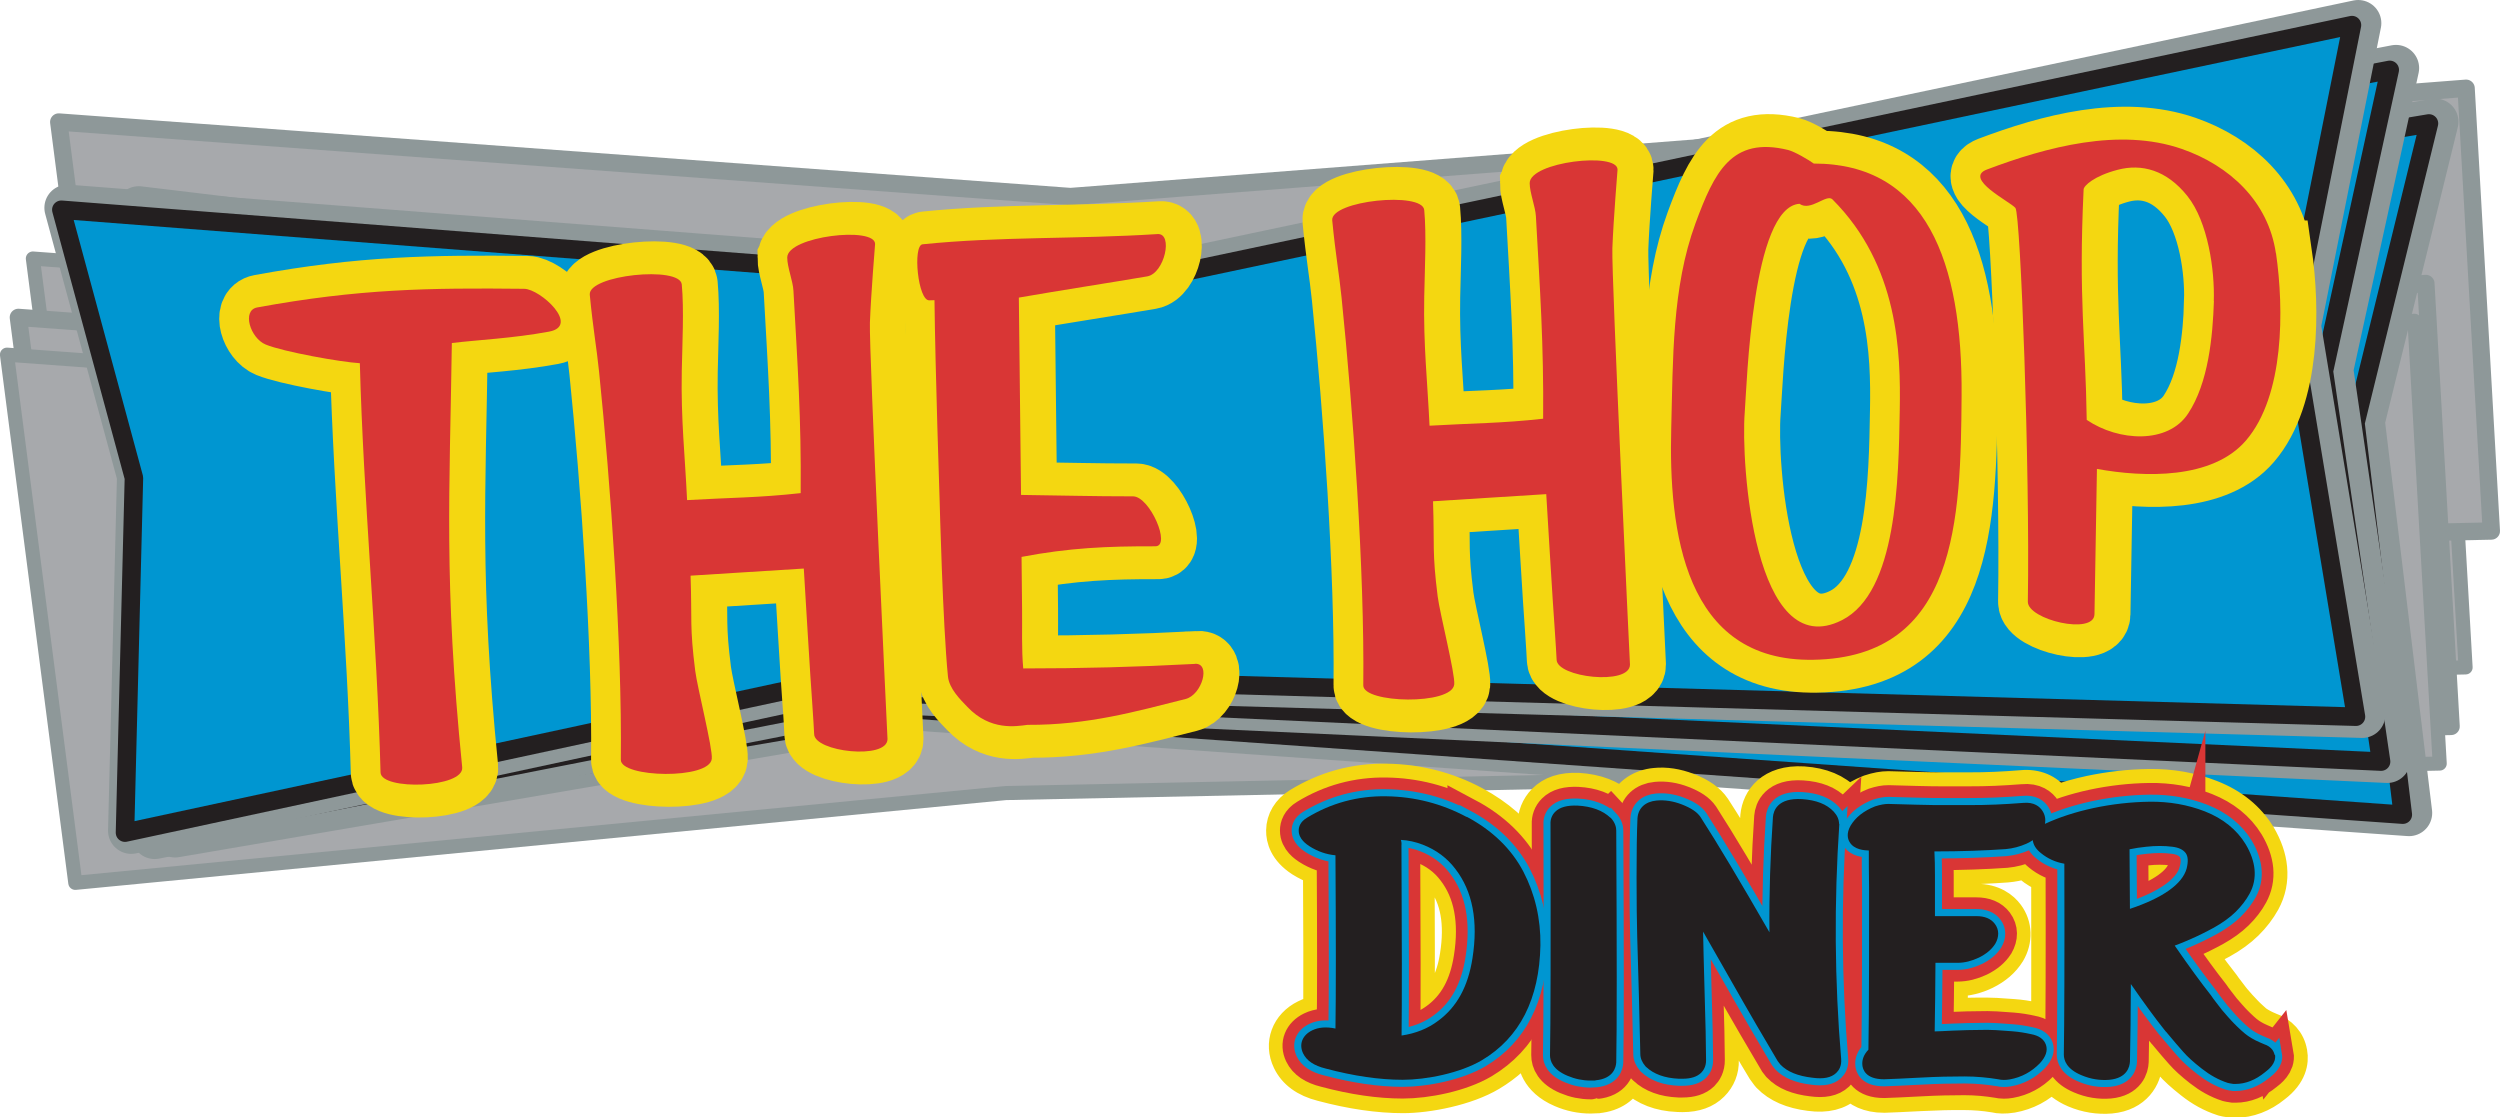
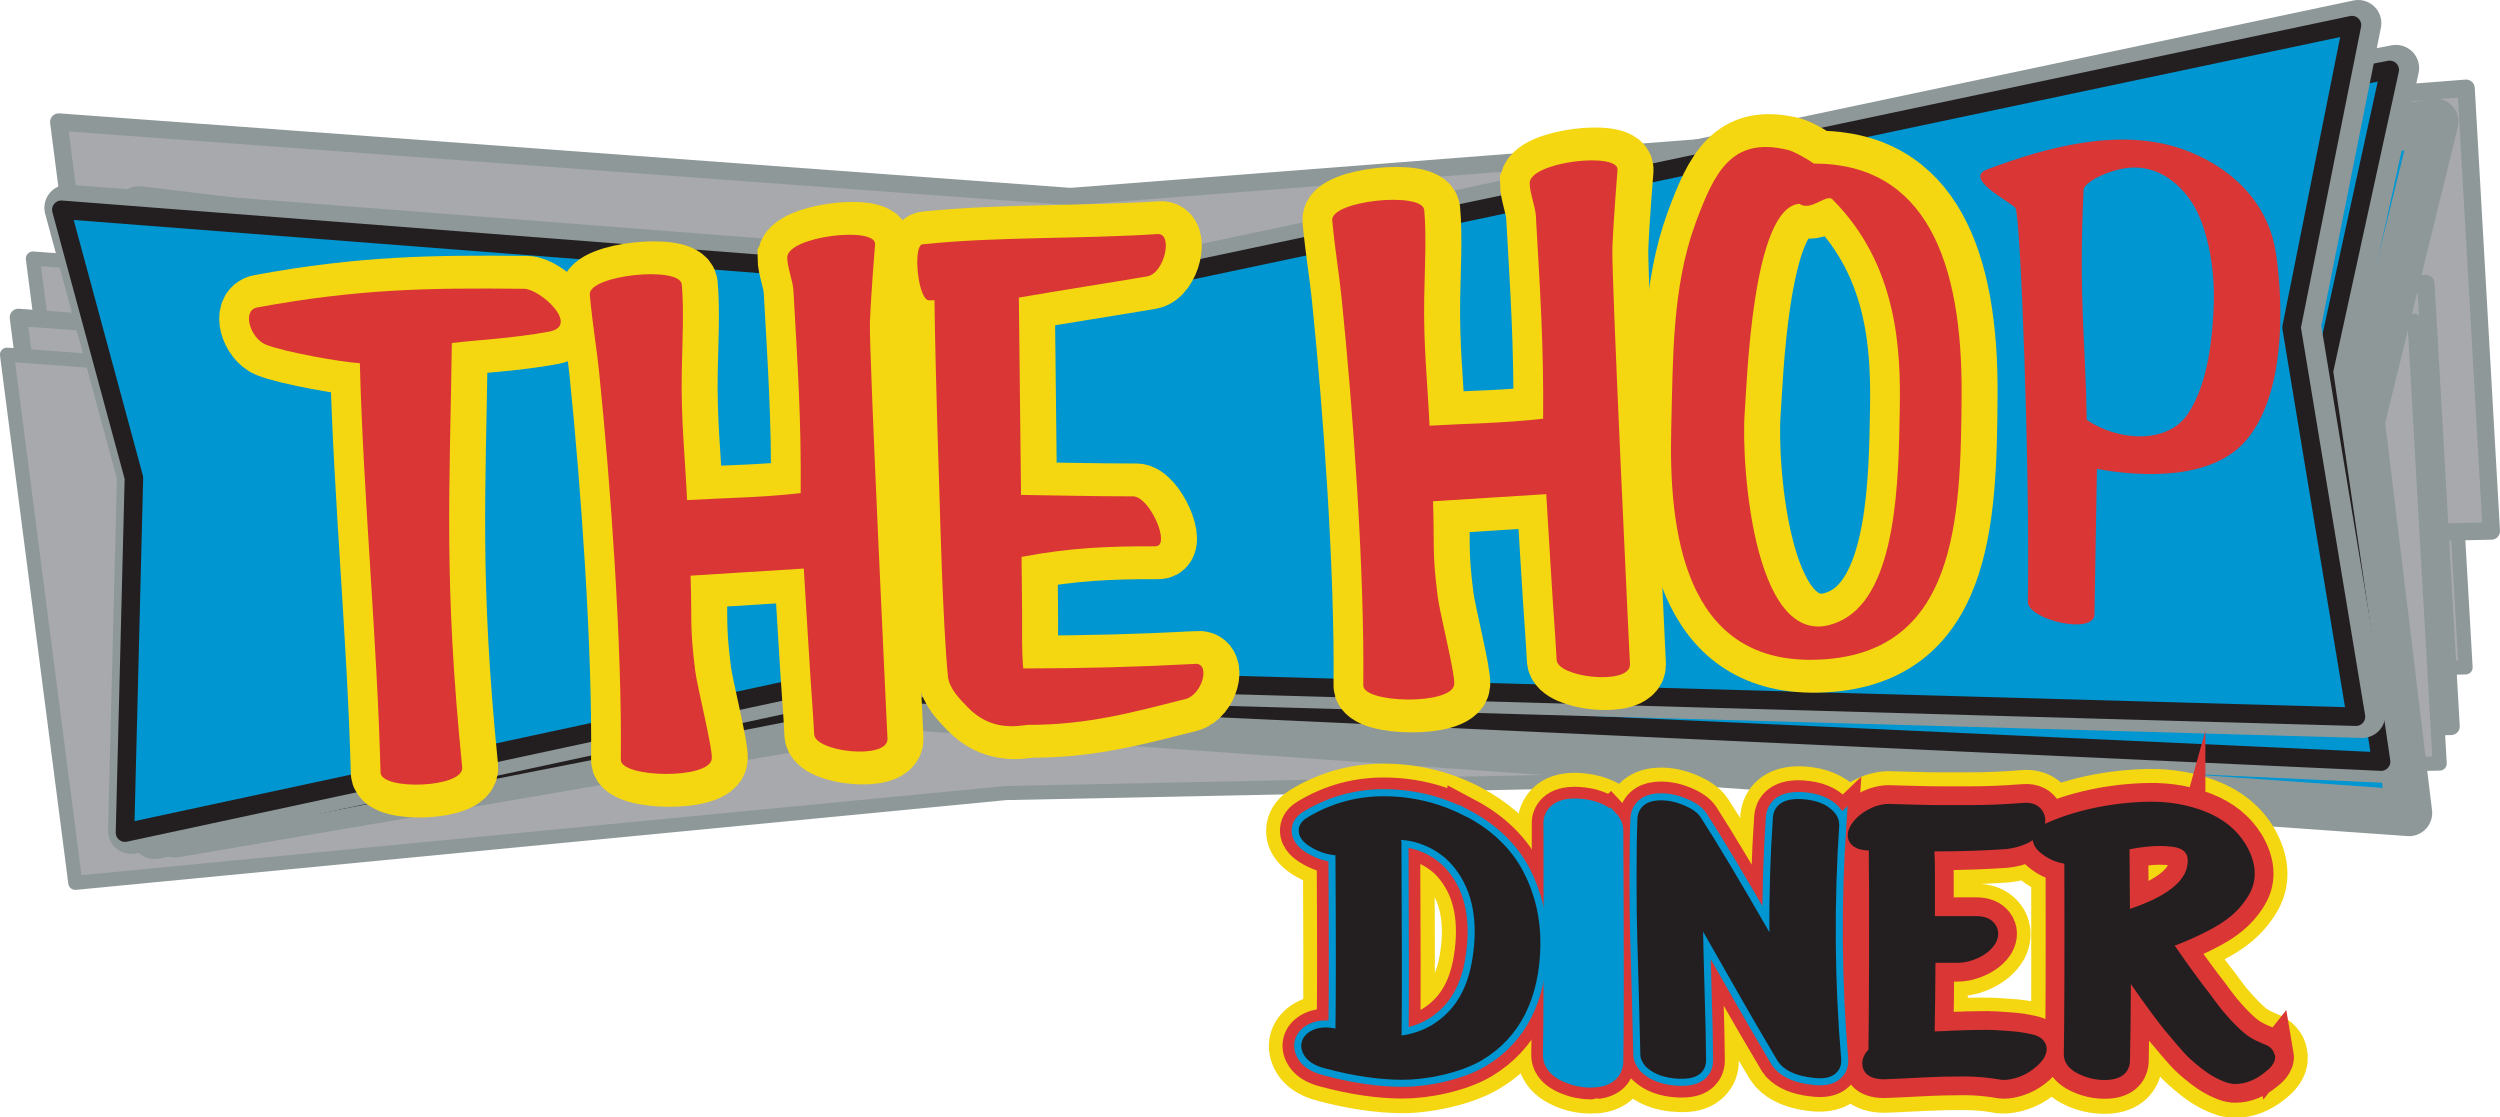
<svg xmlns="http://www.w3.org/2000/svg" id="Layer_2" data-name="Layer 2" version="1.1" viewBox="0 0 1932.1 863.5">
  <defs>
    <style>
      .cls-1 {
        stroke-width: 13.4px;
      }

      .cls-1, .cls-2, .cls-3, .cls-4 {
        stroke-linecap: round;
        stroke-linejoin: round;
      }

      .cls-1, .cls-2, .cls-4 {
        stroke: #8e9899;
      }

      .cls-1, .cls-4 {
        fill: #a7a9ac;
      }

      .cls-5 {
        stroke-width: 50.8px;
      }

      .cls-5, .cls-6, .cls-7, .cls-8 {
        stroke-miterlimit: 10;
      }

      .cls-5, .cls-8 {
        fill: #f4d711;
        stroke: #f4d711;
      }

      .cls-2 {
        stroke-width: 35.8px;
      }

      .cls-2, .cls-6, .cls-3 {
        fill: #0096d1;
      }

      .cls-6 {
        stroke: #0096d1;
      }

      .cls-6, .cls-4 {
        stroke-width: 10.9px;
      }

      .cls-7 {
        stroke: #d93635;
        stroke-width: 29px;
      }

      .cls-7, .cls-9 {
        fill: #d93635;
      }

      .cls-9, .cls-10 {
        stroke-width: 0px;
      }

      .cls-10 {
        fill: #231f20;
      }

      .cls-3 {
        stroke: #231f20;
        stroke-width: 14.3px;
      }

      .cls-8 {
        stroke-width: 21.8px;
      }
    </style>
  </defs>
  <polygon class="cls-4" points="1885.9 173.6 1905.5 515.8 797.3 538.7 78.2 608 25.4 199.8 807.3 257.4 1885.9 173.6" />
  <polygon class="cls-1" points="1905.9 68.2 1925.4 410.4 817.2 433.2 98.1 502.6 45.4 94.3 827.3 151.9 1905.9 68.2" />
  <polygon class="cls-1" points="1874.8 219.1 1894.3 561.4 786.1 584.2 67 653.5 14.2 245.3 796.1 302.9 1874.8 219.1" />
  <polygon class="cls-4" points="1866 247.9 1885.5 590.1 777.3 612.9 58.2 682.3 5.4 274.1 787.3 331.6 1866 247.9" />
  <g>
    <polygon class="cls-2" points="107.2 161.8 154.2 371.2 135.3 644.8 708.5 546.8 1861.8 628.3 1825.2 325.6 1882.1 94.1 904.6 257.7 107.2 161.8" />
-     <polygon class="cls-3" points="102.4 163.1 149.4 372.5 130.5 646.1 703.6 548.1 1857 629.6 1820.4 326.9 1877.2 95.4 899.8 259 102.4 163.1" />
  </g>
  <g>
    <polygon class="cls-2" points="79.1 163.8 131.4 372 119.5 646 689.9 534 1845 587.2 1800.8 285.5 1851.7 52.6 878.7 240.1 79.1 163.8" />
    <polygon class="cls-3" points="74.3 165.2 126.6 373.4 114.6 647.4 685.1 535.4 1840.2 588.6 1796 286.9 1846.9 54 873.9 241.5 74.3 165.2" />
  </g>
  <g>
    <polygon class="cls-2" points="52.2 160.6 108.3 367.8 101.4 642 669.7 519.8 1825.6 552.4 1775.8 251.6 1822.5 17.9 853.1 222.7 52.2 160.6" />
    <polygon class="cls-3" points="47.4 162.1 103.5 369.3 96.6 643.5 664.9 521.3 1820.8 553.9 1771 253.1 1817.7 19.4 848.3 224.2 47.4 162.1" />
  </g>
  <g>
    <g>
      <path class="cls-5" d="M407.4,223.2c-73.5-.8-127.8,0-206.2,14.4-12.1,2.2-5.4,23.8,6.6,28.7,13.6,5.6,58.3,13.6,72.7,14.4,2.7,103.5,13.3,212.8,16,316.3.4,14.1,64.7,12,63.1-4-14.4-143.8-9.6-212.9-8-327.9,19.6-2.4,47.1-3.6,75.1-8.8,24.4-4.5-6.8-33-19.2-33.1Z" />
      <path class="cls-5" d="M925.8,513.1c-44.7,2.4-87.8,3.5-132.6,3.5-1.4-15.3-.7-31-.9-46.2-.1-12.6-.3-27.4-.4-40,36.6-7,66-8.3,103.4-8.2,12.5,0-4.3-38.5-17.2-38.6-31.7,0-54.6-.7-86.6-1.1-.6-53.7-1.1-98.8-1.7-152.5,28.4-5,74.8-12.2,99.2-16.4,13.4-2.3,20.3-33.5,8-32.7-62.3,4-122.2,1.8-181.6,7.9-7.8.8-3.6,44.1,5.3,43.3,1.3-.1,2.6-.1,3.9-.1.6,53.8,4,155.7,4,155.7,0,0,2.4,95,6.4,135,.9,9.5,9.6,18,15.1,23.7,17.7,18.6,37.6,14.9,46.4,13.8,47.1.2,83.9-10.4,122.2-20,12.6-3.2,19.8-27.8,7.2-27.2Z" />
      <path class="cls-5" d="M1184.6,141.5c0,7.5,4.4,18.1,4.8,25.6,3.2,57.4,6.1,98.9,5.6,156.5-32.3,3.6-55.3,3.5-87.8,5.4-1.6-34.4-4.8-61.7-4.1-99.6.4-21.1,1.8-48,0-67.1-1.4-14.5-72.5-7.3-71.1,8,2.6,26.9,5.2,40,7.2,59.6,8.9,86.9,17.8,210.8,16.8,299.8-.2,13.9,68.7,15.5,70.3-.8.8-8-11.2-55.1-12.8-67.9-4.4-34.9-2.4-38.4-3.6-73.6,31.8-1.9,55.7-3.6,87.5-5.5,0,0,5.5,92,6.4,102.2.8,10.3,1.6,25.6,1.6,25.6-.1,13.9,56.6,20.3,56.7,4,0,0-14.4-300.3-13.6-321.9.8-21.6,4-60.7,4-60.7.1-13.9-67.8-6-67.9,10.4Z" />
      <path class="cls-5" d="M610.8,199c0,7.5,4.4,18.1,4.8,25.6,3.2,57.4,6.1,98.9,5.6,156.5-32.3,3.6-55.3,3.5-87.8,5.4-1.6-34.4-4.8-61.7-4.1-99.6.4-21.1,1.8-48,0-67.1-1.4-14.5-72.5-7.3-71.1,8,2.6,26.9,5.2,40,7.2,59.6,8.9,86.9,17.8,210.8,16.8,299.8-.2,13.9,68.7,15.5,70.3-.8.8-8-11.2-55.1-12.8-67.9-4.4-34.9-2.4-38.4-3.6-73.6,31.8-1.9,55.7-3.6,87.5-5.5,0,0,5.5,92,6.4,102.2s1.6,25.6,1.6,25.6c-.1,13.9,56.6,20.3,56.7,4,0,0-14.4-300.3-13.6-321.9.8-21.6,4-60.7,4-60.7.1-13.9-67.8-6-67.9,10.4Z" />
      <path class="cls-5" d="M1404.3,126.5c-4-2.9-14.8-9.3-20-10.6-43.7-10.7-57,17.2-71.6,56.8-18.2,49.6-17.3,105.3-18.7,158-2.1,79.5,10,181,109.9,179.2,111.3-1.9,113.8-108.5,114.5-204,.8-103.8-27.5-179.5-114.2-179.5ZM1470.6,317.2c-.9,53.2-2,140.5-44.7,162.1-67.9,34.3-78.2-121.5-75.1-160.5,1.7-21.9,5.6-158.7,42.3-161.3,8.6,6.2,20.9-8,25.5-3.4,51.2,51.3,52.8,118.4,52,163.1Z" />
-       <path class="cls-5" d="M1761.3,195.8c-5.8-40.2-35.9-67.9-72.7-80.7-48.2-16.7-104.5-1.5-150.6,15.9-18.4,7,18,24.9,22,29.7,4,4.8,11.3,202.3,9.6,304.3-.2,13.9,51.2,26.1,51.5,9.7.6-37.4,1.2-74.9,1.9-112.3,36.4,6.6,89.2,8.3,115.2-22,29.8-34.7,29.4-101.7,23.2-144.6ZM1713.4,232.6c-.9,27.3-4.2,63.3-20,87.1-15.5,23.5-53.5,21.6-78.3,4.8-.9-62.6-6.4-93.4-2.4-178.1.1-2.8,8-10.4,26.4-15.2,18.4-4.8,37.6,0,53.8,20.3,16,20,21.2,57.6,20.4,81.2Z" />
    </g>
    <g>
      <path class="cls-9" d="M405,223.2c-73.5-.8-127.8,0-206.2,14.4-12.1,2.2-5.4,23.8,6.6,28.7,13.6,5.6,58.3,13.6,72.7,14.4,2.7,103.5,13.3,212.8,16,316.3.4,14.1,64.7,12,63.1-4-14.4-143.8-9.6-212.9-8-327.9,19.6-2.4,47.1-3.6,75.1-8.8,24.4-4.5-6.8-33-19.2-33.1Z" />
      <path class="cls-9" d="M923.4,513.1c-44.7,2.4-87.8,3.5-132.6,3.5-1.4-15.3-.7-31-.9-46.2-.1-12.6-.3-27.4-.4-40,36.6-7,66-8.3,103.4-8.2,12.5,0-4.3-38.5-17.2-38.6-31.7,0-54.6-.7-86.6-1.1-.6-53.7-1.1-98.8-1.7-152.5,28.4-5,74.8-12.2,99.2-16.4,13.4-2.3,20.3-33.5,8-32.7-62.3,4-122.2,1.8-181.6,7.9-7.8.8-3.6,44.1,5.3,43.3,1.3-.1,2.6-.1,3.9-.1.6,53.8,4,155.7,4,155.7,0,0,2.4,95,6.4,135,.9,9.5,9.6,18,15.1,23.7,17.7,18.6,37.6,14.9,46.4,13.8,47.1.2,83.9-10.4,122.2-20,12.6-3.2,19.8-27.8,7.2-27.2Z" />
      <path class="cls-9" d="M1182.2,141.5c0,7.5,4.4,18.1,4.8,25.6,3.2,57.4,6.1,98.9,5.6,156.5-32.3,3.6-55.3,3.5-87.8,5.4-1.6-34.4-4.8-61.7-4.1-99.6.4-21.1,1.8-48,0-67.1-1.4-14.5-72.5-7.3-71.1,8,2.6,26.9,5.2,40,7.2,59.6,8.9,86.9,17.8,210.8,16.8,299.8-.2,13.9,68.7,15.5,70.3-.8.8-8-11.2-55.1-12.8-67.9-4.4-34.9-2.4-38.4-3.6-73.6,31.8-1.9,55.7-3.6,87.5-5.5,0,0,5.5,92,6.4,102.2.8,10.3,1.6,25.6,1.6,25.6-.1,13.9,56.6,20.3,56.7,4,0,0-14.4-300.3-13.6-321.9.8-21.6,4-60.7,4-60.7.1-13.9-67.8-6-67.9,10.4Z" />
      <path class="cls-9" d="M608.4,199c0,7.5,4.4,18.1,4.8,25.6,3.2,57.4,6.1,98.9,5.6,156.5-32.3,3.6-55.3,3.5-87.8,5.4-1.6-34.4-4.8-61.7-4.1-99.6.4-21.1,1.8-48,0-67.1-1.4-14.5-72.5-7.3-71.1,8,2.6,26.9,5.2,40,7.2,59.6,8.9,86.9,17.8,210.8,16.8,299.8-.2,13.9,68.7,15.5,70.3-.8.8-8-11.2-55.1-12.8-67.9-4.4-34.9-2.4-38.4-3.6-73.6,31.8-1.9,55.7-3.6,87.5-5.5,0,0,5.5,92,6.4,102.2.8,10.3,1.6,25.6,1.6,25.6-.1,13.9,56.6,20.3,56.7,4,0,0-14.4-300.3-13.6-321.9.8-21.6,4-60.7,4-60.7.1-13.9-67.8-6-67.9,10.4Z" />
      <path class="cls-9" d="M1401.9,126.5c-4-2.9-14.8-9.3-20-10.6-43.7-10.7-57,17.2-71.6,56.8-18.2,49.6-17.3,105.3-18.7,158-2.1,79.5,10,181,109.9,179.2,111.3-1.9,113.8-108.5,114.5-204,.8-103.8-27.5-179.5-114.2-179.5ZM1468.2,317.2c-.9,53.2-2,140.5-44.7,162.1-67.9,34.3-78.2-121.5-75.1-160.5,1.7-21.9,5.6-158.7,42.3-161.3,8.6,6.2,20.9-8,25.5-3.4,51.2,51.3,52.8,118.4,52,163.1Z" />
      <path class="cls-9" d="M1758.9,195.8c-5.8-40.2-35.9-67.9-72.7-80.7-48.2-16.7-104.5-1.5-150.6,15.9-18.4,7,18,24.9,22,29.7,4,4.8,11.3,202.3,9.6,304.3-.2,13.9,51.2,26.1,51.5,9.7.6-37.4,1.2-74.9,1.9-112.3,36.4,6.6,89.2,8.3,115.2-22,29.8-34.7,29.4-101.7,23.2-144.6ZM1711,232.6c-.9,27.3-4.2,63.3-20,87.1-15.5,23.5-53.5,21.6-78.3,4.8-.9-62.6-6.4-93.4-2.4-178.1.1-2.8,8-10.4,26.4-15.2,18.4-4.8,37.6,0,53.8,20.3,16,20,21.2,57.6,20.4,81.2Z" />
    </g>
  </g>
  <path class="cls-8" d="M1772.2,813c-1.5-9.1-8-16.4-17.4-19.6-1.7-.7-3.3-1.4-5-2.3-1.5-.8-2.9-1.6-4.1-2.4-.6-.4-1.8-1.3-3.8-3.2-2-1.8-3.6-3.3-4.7-4.5-1.1-1.1-2.7-2.8-4.7-5-2-2.2-3.3-3.7-4.1-4.7-.8-.9-2.1-2.7-4.1-5.3-1.5-2-2.5-3.3-2.9-3.8l-1.4-2c-4.7-6-10.5-13.6-17.1-22.9,5-2.3,10-4.9,15-7.6,7.8-4.3,14.5-9.2,19.8-14.4,5.5-5.4,10-11.3,13.5-17.6,4.5-8.3,6.4-17.3,5.5-27-.8-8.5-3.8-17.1-8.9-25.8-8.6-14.1-21.5-24.6-38.5-31.2-15-5.9-31.2-8.7-48.3-8.5-15.6.2-31.2,2-46.3,5.2-8.8,1.9-17.2,4.3-25.1,7-6-8.3-15.9-12.4-27.2-11.3-7.3.6-14.2,1-20.8,1.3-6.5.3-13.4.4-20.6.4h-18.4c-4.7,0-11.8,0-21.3-.3-9.5-.2-16.5-.4-22-.6-4.6,0-9.3.9-14.8,2.7l-.8.3c-5.7,2.3-10.7,5.1-15,8.5-.3-.3-.4-.6-.7-.9-8-8.5-19.5-13.3-34.2-14.3-25.9-1.5-36.6,13.6-37.9,27.3-.9,12.5-1.5,25-2,37.7-10.6-17.9-19.8-32.9-27.6-44.9-4.3-6.3-11.1-11.1-21.2-15-8.9-3.4-17.7-4.8-26.2-3.9-11.6,1.1-20.7,7.3-25,16.6-8.3-7.5-19.6-11.9-34-12.8-12.4-.5-21.6,2.5-28.1,9.1-5.4,5.5-8.2,12.7-7.9,19.8,0,6.8,0,13.3,0,19.7-10.5-15.4-25-28.1-43.4-38-21.2-11.4-44.4-17.3-68.6-17.7-25-.5-48.2,5.9-69.4,18.9-8.2,5-13,13-13.1,21.8-.1,6.7,2.4,16.4,15.1,24.7,4.3,2.7,8.8,4.9,13.4,6.4.3,46.9.3,82.9.2,107.5-3.5.6-6.9,1.6-10,3.2-14.8,7.2-20.6,22.8-13.7,37.1,4.6,9.6,13.6,16.2,26.7,19.5,22.8,6.1,44.1,9.2,63.3,9.2s49.5-5.8,68.7-17.3c12.4-7.4,22.6-16.7,30.6-27.9,0,4.4-.1,8.2-.2,11.3,0,5.9,2.2,20.7,22.3,29.3,7.6,3.3,15.5,4.9,23.4,4.9s3.5,0,5.3-.2c13.8-1.3,21.8-8.2,25.8-16.1,0,0,0,.1.1.2l1.6,1.7c8.5,8.1,20.2,12.6,34.5,13.2,1.3,0,2.6.1,3.8.1,10.4,0,18.6-2.9,24.5-8.8,5.5-5.4,8.4-12.8,8.1-20.3,0-7.9-.3-21.7-.8-41.8,12,21,21.8,37.9,29.3,50.2l3,4.1,1.1,1.3c7.7,7.9,18.6,12.6,33,14.4,13,1.8,23.3-.8,30.4-7.5.5-.5.8-1,1.3-1.5,4.9,5.9,13.1,10.4,26,10.4h0c5.9-.2,15.4-.6,28.5-1.3,12.2-.6,23.3-.9,32.8-.8,8.3,0,16.3.7,23.4,1.9,4.2,1,8.5,1.1,14.4.2,11.8-2.1,22.1-7.5,30.8-16.3,3.3,4.4,8.5,8.8,16.4,12.2,9.4,4,19.1,5.5,28.8,4.7,20.4-1.9,28.4-16.2,29.1-28.3.1-5.2.2-10.7.3-16.4.2.2.4.5.5.7l.2.2c.7.9,1.3,1.7,2.1,2.5,5.2,6.3,9.4,11.2,12.5,14.7,3.9,4.5,9.2,9.3,16.2,14.8,7.9,6.3,16,10.7,24.6,13.5l.9.3c1.2.3,2.8.7,5.9,1.1h1.2c.9.2,1.7.2,2.6.2,11.1,0,22.1-4.2,31.5-11.9,13.2-10,14.6-20.6,13.4-27.7ZM1580.6,788c-2.4-1.1-5.2-2-8.5-2.6-5.1-1.2-10.5-2-16.1-2.4-5-.4-9.4-.7-13.2-.9-4.2-.2-9.4-.3-15.5-.2-5.9,0-10.2.2-13,.3-1.1,0-2.7,0-4.5.2.1-7.6.2-15.4.2-23.3h2.5c7.7,0,15.4-1.9,22.8-5.5,8.1-4,14.4-9.3,18.8-16.4,6.1-10.3,5.7-22.4-1.1-31.5-4-5.4-11.8-11.8-25.9-11.8h-17.4v-17.3c0-1.3,0-2.6,0-3.8,15.3-.2,29.2-.8,41.5-1.7,4.6-.4,9.2-1.3,13.7-2.7.9.8,1.8,1.7,2.8,2.5,3.9,3.3,8.3,5.9,13,7.9.1,47.2,0,83.7,0,109.3ZM1675.5,668.6c-1.6,3.2-6.2,7.6-15,12.2,0-4.7,0-8.6,0-12,5.3-.6,10.3-.7,15.1-.2ZM1097.8,667.8c6.2,3,11.4,7.3,15.6,12.8,10.7,13.8,14.2,33.2,10.3,57.7-2.8,18.2-9.4,30.6-20.9,39-1.5,1.2-3.1,2.2-4.8,3.1.1-25.4,0-63.1-.2-112.7Z" />
  <g>
    <path class="cls-7" d="M1133.5,631.4c-19.2-10.3-40.1-15.7-62.1-16-22.2-.4-42.9,5.3-61.5,16.7-5.1,3.1-6.2,7-6.2,9.7-.1,6.7,6.2,10.8,8.3,12.2,6.3,4,13.1,6.4,20.1,7,.4,63.4.4,108.3,0,133.9-7-1.5-13.1-1-18,1.4-7.6,3.7-10.4,10.7-7,17.8,2.7,5.6,8.4,9.5,17.4,11.7,21.7,5.8,41.6,8.7,59.6,8.7s44.3-5.1,61.3-15.2c29.1-17.4,44.3-47.2,45.1-88.7.3-20.5-4.2-39.7-13.2-57-9.2-17.5-23.9-31.8-43.8-42.4ZM1083.2,652.7c0-1.2-.2-2.4-.5-3.6,5.6.3,11.2,1.5,16.9,3.7,10.3,4,18.8,10.3,25.2,18.8h0c13.3,17.2,17.7,40.3,13.2,68.9-3.4,21.9-12,37.7-26.5,48.4-7.9,6-17.4,9.8-28.3,11.4.3-25,.3-74.6-.1-147.7Z" />
    <path class="cls-7" d="M1244.6,632c-5.9-5.6-14.4-8.8-25.4-9.4-8.1-.3-13.7,1.2-17.3,4.8-2.6,2.6-3.8,6-3.6,9.5.2,94.8.1,154.8-.4,178.6,0,4.6,2.3,11.2,13.5,15.9,5.9,2.5,11.8,3.7,17.8,3.7s2.6,0,4-.2c13.7-1.3,15.7-10.1,15.9-13.9v-.3c.5-23.9.5-84.1,0-178.7,0-2.5-.7-6.2-4.4-10.1Z" />
    <path class="cls-7" d="M1421.3,636.8c0-3.4-1.4-6.6-4.1-9.5-5.4-5.8-13.6-9-24.5-9.7-19.1-1.2-22.1,9.2-22.5,13.8-2,29.4-3,59.3-2.7,89.1-22.2-38.6-40-68.5-53.3-89.1-2.6-3.8-7.2-6.9-14.4-9.7-6.7-2.6-13.3-3.6-19.6-3-8.7.8-14.2,5.9-14.7,13.8-.5,11.2-.7,26.2-.7,45.7s.2,34.5.5,45.7c.4,11.2.8,26.3,1.3,45.3.5,19,.9,34.2,1.1,45.3,0,3.3,1.3,6.4,3.9,9.5l.5.5c5.9,5.6,14.4,8.7,25.3,9.2,1,0,2,0,2.9,0,6.5,0,11.2-1.5,14.4-4.6,1.8-1.8,3.9-5,3.8-9.9,0-9.9-.4-29.1-1.3-58.7-.4-15.3-.8-28.8-1-40.5,5.6,9.8,12.3,21.6,20.2,35.4,15.8,27.9,28.5,49.6,37.5,64.7l2.1,2.7c5.3,5.5,13.4,8.8,24.6,10.1,8.6,1.2,14.6,0,18.5-3.7,2-1.9,4.3-5.3,3.8-10.9-5.1-60.1-5.5-121-1.4-181.7Z" />
    <path class="cls-7" d="M1757.9,815.4c-.4-2.3-2-6.4-8.1-8.4-2.2-.9-4.4-1.9-6.7-3-2.1-1.1-4-2.2-5.6-3.3-1.5-1.1-3.4-2.5-5.4-4.4-2.2-2-3.9-3.7-5.2-5-1.3-1.3-3-3.1-5.2-5.6-2.2-2.5-3.7-4.2-4.5-5.2-.8-1-2.3-2.9-4.4-5.7-2-2.6-3.2-4.2-3.6-4.9l-.5-.7c-7.2-9.1-16.7-22-28-38.4,4.1-1.5,8-3.1,11.6-4.7,6.2-2.7,12.5-5.8,18.7-9.2,6.6-3.7,12.2-7.7,16.7-12.1,4.5-4.4,8.2-9.2,10.9-14.2,3.1-5.7,4.4-11.9,3.8-18.6-.6-6.3-2.9-12.9-6.9-19.6-6.9-11.3-17.5-19.8-31.4-25.3-13.3-5.2-27.8-7.7-42.8-7.5-14.7.2-29.3,1.9-43.4,4.9-13.9,3-26.5,7.1-37.5,12.2.7-3.5.1-6.9-1.9-10-2.1-3.3-6.4-7-14.9-6.2-7.5.6-14.6,1-21.3,1.3-6.7.3-13.8.4-21.2.4h-18.4c-4.7,0-11.9,0-21.6-.3-9.7-.2-16.8-.4-21.7-.6-3,0-6.2.6-10.3,1.9-8.8,3.5-15.1,8.5-18.9,14.9-3.3,5.8-2.3,10.1-.8,12.6,3.5,6.1,11.7,6.5,14.9,6.6,0,7.4,0,17.1.2,29.2.1,14.8,0,104-.5,124.1,0,.2,0,.4,0,.6-3.5,3.7-5.1,7.7-4.7,11.9.3,3.3,2.4,11,16.8,11h0c5.9-.2,15.3-.6,28.3-1.3,12.7-.7,24-.9,33.7-.9,9.4,0,18.4.9,26.2,2.2,1.3.3,2.7.5,4.3.5s2.9-.1,4.6-.4c9-1.6,16.8-5.8,23.3-12.5,4.6-5,6.2-9.7,4.7-14.2-1.5-4.4-5.5-7.2-11.6-8.3-4.5-1-9.3-1.8-14.4-2.2-4.8-.4-9.1-.7-12.8-.9-3.8-.2-8.7-.3-14.6-.1-5.8,0-10,.2-12.7.3-2.7,0-7.4.3-14.3.6-2.1,0-3.9.2-5.6.2.3-16.8.5-34.6.6-53h17c5.5,0,11-1.4,16.5-4,5.7-2.8,9.9-6.3,12.7-10.7,3.1-5.3,3.1-10.9-.3-15.4-3-4-7.8-6-14.3-6h-32v-31.8c0-6.4-.1-12.5-.4-17.9,0-.1,0-.2,0-.3,21,0,39.5-.7,55.2-1.8,5.4-.5,10.8-1.9,16-4.2,1.8-.8,3.3-1.7,4.8-2.7.4,3.5,2.4,6.9,6.2,9.9,5.2,4.3,11.3,7.1,18.2,8.3.2,73.9,0,123.5-.4,147.5,0,4.6,2.3,11.2,13.5,15.9,7.2,3.1,14.5,4.2,21.7,3.6,13.7-1.3,15.7-10.1,15.9-14.1.4-17.3.6-37.4.7-59.9,10.4,15,19,26.7,25.7,35.1l.6.7c.4.6.9,1.2,1.4,1.6l.3.4c5.2,6.2,9.3,11.1,12.4,14.5,3.3,3.8,8,8.1,14.3,13,6.5,5.1,13.1,8.8,20.2,11.1.9.2,2.1.5,4.3.8.6,0,1.2,0,1.7,0,7.8,0,15.5-3.1,22.7-9,2.5-1.9,9-6.8,7.8-13.7ZM1689.9,671.3c-3.3,11.9-18.3,22.6-43.8,31.1-.2-23.8-.3-38.4-.3-43.7s0-1.5-.2-2.3c4.5-.9,8.8-1.6,13.1-2,7.1-.8,13.9-.8,20.2,0,4.9.6,8.3,2.2,10.3,4.9,1.8,2.5,2.1,6.5.7,12Z" />
  </g>
  <g>
    <path class="cls-6" d="M1133.5,631.4c-19.2-10.3-40.1-15.7-62.1-16-22.2-.4-42.9,5.3-61.5,16.7-5.1,3.1-6.2,7-6.2,9.7-.1,6.7,6.2,10.8,8.3,12.2,6.3,4,13.1,6.4,20.1,7,.4,63.4.4,108.3,0,133.9-7-1.5-13.1-1-18,1.4-7.6,3.7-10.4,10.7-7,17.8,2.7,5.6,8.4,9.5,17.4,11.7,21.7,5.8,41.6,8.7,59.6,8.7s44.3-5.1,61.3-15.2c29.1-17.4,44.3-47.2,45.1-88.7.3-20.5-4.2-39.7-13.2-57-9.2-17.5-23.9-31.8-43.8-42.4ZM1083.2,652.7c0-1.2-.2-2.4-.5-3.6,5.6.3,11.2,1.5,16.9,3.7,10.3,4,18.8,10.3,25.2,18.8h0c13.3,17.2,17.7,40.3,13.2,68.9-3.4,21.9-12,37.7-26.5,48.4-7.9,6-17.4,9.8-28.3,11.4.3-25,.3-74.6-.1-147.7Z" />
    <path class="cls-6" d="M1244.6,632c-5.9-5.6-14.4-8.8-25.4-9.4-8.1-.3-13.7,1.2-17.3,4.8-2.6,2.6-3.8,6-3.6,9.5.2,94.8.1,154.8-.4,178.6,0,4.6,2.3,11.2,13.5,15.9,5.9,2.5,11.8,3.7,17.8,3.7s2.6,0,4-.2c13.7-1.3,15.7-10.1,15.9-13.9v-.3c.5-23.9.5-84.1,0-178.7,0-2.5-.7-6.2-4.4-10.1Z" />
    <path class="cls-6" d="M1421.3,636.8c0-3.4-1.4-6.6-4.1-9.5-5.4-5.8-13.6-9-24.5-9.7-19.1-1.2-22.1,9.2-22.5,13.8-2,29.4-3,59.3-2.7,89.1-22.2-38.6-40-68.5-53.3-89.1-2.6-3.8-7.2-6.9-14.4-9.7-6.7-2.6-13.3-3.6-19.6-3-8.7.8-14.2,5.9-14.7,13.8-.5,11.2-.7,26.2-.7,45.7s.2,34.5.5,45.7c.4,11.2.8,26.3,1.3,45.3.5,19,.9,34.2,1.1,45.3,0,3.3,1.3,6.4,3.9,9.5l.5.5c5.9,5.6,14.4,8.7,25.3,9.2,1,0,2,0,2.9,0,6.5,0,11.2-1.5,14.4-4.6,1.8-1.8,3.9-5,3.8-9.9,0-9.9-.4-29.1-1.3-58.7-.4-15.3-.8-28.8-1-40.5,5.6,9.8,12.3,21.6,20.2,35.4,15.8,27.9,28.5,49.6,37.5,64.7l2.1,2.7c5.3,5.5,13.4,8.8,24.6,10.1,8.6,1.2,14.6,0,18.5-3.7,2-1.9,4.3-5.3,3.8-10.9-5.1-60.1-5.5-121-1.4-181.7Z" />
-     <path class="cls-6" d="M1757.9,815.4c-.4-2.3-2-6.4-8.1-8.4-2.2-.9-4.4-1.9-6.7-3-2.1-1.1-4-2.2-5.6-3.3-1.5-1.1-3.4-2.5-5.4-4.4-2.2-2-3.9-3.7-5.2-5-1.3-1.3-3-3.1-5.2-5.6-2.2-2.5-3.7-4.2-4.5-5.2-.8-1-2.3-2.9-4.4-5.7-2-2.6-3.2-4.2-3.6-4.9l-.5-.7c-7.2-9.1-16.7-22-28-38.4,4.1-1.5,8-3.1,11.6-4.7,6.2-2.7,12.5-5.8,18.7-9.2,6.6-3.7,12.2-7.7,16.7-12.1,4.5-4.4,8.2-9.2,10.9-14.2,3.1-5.7,4.4-11.9,3.8-18.6-.6-6.3-2.9-12.9-6.9-19.6-6.9-11.3-17.5-19.8-31.4-25.3-13.3-5.2-27.8-7.7-42.8-7.5-14.7.2-29.3,1.9-43.4,4.9-13.9,3-26.5,7.1-37.5,12.2.7-3.5.1-6.9-1.9-10-2.1-3.3-6.4-7-14.9-6.2-7.5.6-14.6,1-21.3,1.3-6.7.3-13.8.4-21.2.4h-18.4c-4.7,0-11.9,0-21.6-.3-9.7-.2-16.8-.4-21.7-.6-3,0-6.2.6-10.3,1.9-8.8,3.5-15.1,8.5-18.9,14.9-3.3,5.8-2.3,10.1-.8,12.6,3.5,6.1,11.7,6.5,14.9,6.6,0,7.4,0,17.1.2,29.2.1,14.8,0,104-.5,124.1,0,.2,0,.4,0,.6-3.5,3.7-5.1,7.7-4.7,11.9.3,3.3,2.4,11,16.8,11h0c5.9-.2,15.3-.6,28.3-1.3,12.7-.7,24-.9,33.7-.9,9.4,0,18.4.9,26.2,2.2,1.3.3,2.7.5,4.3.5s2.9-.1,4.6-.4c9-1.6,16.8-5.8,23.3-12.5,4.6-5,6.2-9.7,4.7-14.2-1.5-4.4-5.5-7.2-11.6-8.3-4.5-1-9.3-1.8-14.4-2.2-4.8-.4-9.1-.7-12.8-.9-3.8-.2-8.7-.3-14.6-.1-5.8,0-10,.2-12.7.3-2.7,0-7.4.3-14.3.6-2.1,0-3.9.2-5.6.2.3-16.8.5-34.6.6-53h17c5.5,0,11-1.4,16.5-4,5.7-2.8,9.9-6.3,12.7-10.7,3.1-5.3,3.1-10.9-.3-15.4-3-4-7.8-6-14.3-6h-32v-31.8c0-6.4-.1-12.5-.4-17.9,0-.1,0-.2,0-.3,21,0,39.5-.7,55.2-1.8,5.4-.5,10.8-1.9,16-4.2,1.8-.8,3.3-1.7,4.8-2.7.4,3.5,2.4,6.9,6.2,9.9,5.2,4.3,11.3,7.1,18.2,8.3.2,73.9,0,123.5-.4,147.5,0,4.6,2.3,11.2,13.5,15.9,7.2,3.1,14.5,4.2,21.7,3.6,13.7-1.3,15.7-10.1,15.9-14.1.4-17.3.6-37.4.7-59.9,10.4,15,19,26.7,25.7,35.1l.6.7c.4.6.9,1.2,1.4,1.6l.3.4c5.2,6.2,9.3,11.1,12.4,14.5,3.3,3.8,8,8.1,14.3,13,6.5,5.1,13.1,8.8,20.2,11.1.9.2,2.1.5,4.3.8.6,0,1.2,0,1.7,0,7.8,0,15.5-3.1,22.7-9,2.5-1.9,9-6.8,7.8-13.7ZM1689.9,671.3c-3.3,11.9-18.3,22.6-43.8,31.1-.2-23.8-.3-38.4-.3-43.7s0-1.5-.2-2.3c4.5-.9,8.8-1.6,13.1-2,7.1-.8,13.9-.8,20.2,0,4.9.6,8.3,2.2,10.3,4.9,1.8,2.5,2.1,6.5.7,12Z" />
  </g>
  <g>
    <path class="cls-10" d="M1133.5,631.4c-19.2-10.3-40.1-15.7-62.1-16-22.2-.4-42.9,5.3-61.5,16.7-5.1,3.1-6.2,7-6.2,9.7-.1,6.7,6.2,10.8,8.3,12.2,6.3,4,13.1,6.4,20.1,7,.4,63.4.4,108.3,0,133.9-7-1.5-13.1-1-18,1.4-7.6,3.7-10.4,10.7-7,17.8,2.7,5.6,8.4,9.5,17.4,11.7,21.7,5.8,41.6,8.7,59.6,8.7s44.3-5.1,61.3-15.2c29.1-17.4,44.3-47.2,45.1-88.7.3-20.5-4.2-39.7-13.2-57-9.2-17.5-23.9-31.8-43.8-42.4ZM1083.2,652.7c0-1.2-.2-2.4-.5-3.6,5.6.3,11.2,1.5,16.9,3.7,10.3,4,18.8,10.3,25.2,18.8h0c13.3,17.2,17.7,40.3,13.2,68.9-3.4,21.9-12,37.7-26.5,48.4-7.9,6-17.4,9.8-28.3,11.4.3-25,.3-74.6-.1-147.7Z" />
-     <path class="cls-10" d="M1244.6,632c-5.9-5.6-14.4-8.8-25.4-9.4-8.1-.3-13.7,1.2-17.3,4.8-2.6,2.6-3.8,6-3.6,9.5.2,94.8.1,154.8-.4,178.6,0,4.6,2.3,11.2,13.5,15.9,5.9,2.5,11.8,3.7,17.8,3.7s2.6,0,4-.2c13.7-1.3,15.7-10.1,15.9-13.9v-.3c.5-23.9.5-84.1,0-178.7,0-2.5-.7-6.2-4.4-10.1Z" />
    <path class="cls-10" d="M1421.3,636.8c0-3.4-1.4-6.6-4.1-9.5-5.4-5.8-13.6-9-24.5-9.7-19.1-1.2-22.1,9.2-22.5,13.8-2,29.4-3,59.3-2.7,89.1-22.2-38.6-40-68.5-53.3-89.1-2.6-3.8-7.2-6.9-14.4-9.7-6.7-2.6-13.3-3.6-19.6-3-8.7.8-14.2,5.9-14.7,13.8-.5,11.2-.7,26.2-.7,45.7s.2,34.5.5,45.7c.4,11.2.8,26.3,1.3,45.3.5,19,.9,34.2,1.1,45.3,0,3.3,1.3,6.4,3.9,9.5l.5.5c5.9,5.6,14.4,8.7,25.3,9.2,1,0,2,0,2.9,0,6.5,0,11.2-1.5,14.4-4.6,1.8-1.8,3.9-5,3.8-9.9,0-9.9-.4-29.1-1.3-58.7-.4-15.3-.8-28.8-1-40.5,5.6,9.8,12.3,21.6,20.2,35.4,15.8,27.9,28.5,49.6,37.5,64.7l2.1,2.7c5.3,5.5,13.4,8.8,24.6,10.1,8.6,1.2,14.6,0,18.5-3.7,2-1.9,4.3-5.3,3.8-10.9-5.1-60.1-5.5-121-1.4-181.7Z" />
    <path class="cls-10" d="M1757.9,815.4c-.4-2.3-2-6.4-8.1-8.4-2.2-.9-4.4-1.9-6.7-3-2.1-1.1-4-2.2-5.6-3.3-1.5-1.1-3.4-2.5-5.4-4.4-2.2-2-3.9-3.7-5.2-5-1.3-1.3-3-3.1-5.2-5.6-2.2-2.5-3.7-4.2-4.5-5.2-.8-1-2.3-2.9-4.4-5.7-2-2.6-3.2-4.2-3.6-4.9l-.5-.7c-7.2-9.1-16.7-22-28-38.4,4.1-1.5,8-3.1,11.6-4.7,6.2-2.7,12.5-5.8,18.7-9.2,6.6-3.7,12.2-7.7,16.7-12.1,4.5-4.4,8.2-9.2,10.9-14.2,3.1-5.7,4.4-11.9,3.8-18.6-.6-6.3-2.9-12.9-6.9-19.6-6.9-11.3-17.5-19.8-31.4-25.3-13.3-5.2-27.8-7.7-42.8-7.5-14.7.2-29.3,1.9-43.4,4.9-13.9,3-26.5,7.1-37.5,12.2.7-3.5.1-6.9-1.9-10-2.1-3.3-6.4-7-14.9-6.2-7.5.6-14.6,1-21.3,1.3-6.7.3-13.8.4-21.2.4h-18.4c-4.7,0-11.9,0-21.6-.3-9.7-.2-16.8-.4-21.7-.6-3,0-6.2.6-10.3,1.9-8.8,3.5-15.1,8.5-18.9,14.9-3.3,5.8-2.3,10.1-.8,12.6,3.5,6.1,11.7,6.5,14.9,6.6,0,7.4,0,17.1.2,29.2.1,14.8,0,104-.5,124.1,0,.2,0,.4,0,.6-3.5,3.7-5.1,7.7-4.7,11.9.3,3.3,2.4,11,16.8,11h0c5.9-.2,15.3-.6,28.3-1.3,12.7-.7,24-.9,33.7-.9,9.4,0,18.4.9,26.2,2.2,1.3.3,2.7.5,4.3.5s2.9-.1,4.6-.4c9-1.6,16.8-5.8,23.3-12.5,4.6-5,6.2-9.7,4.7-14.2-1.5-4.4-5.5-7.2-11.6-8.3-4.5-1-9.3-1.8-14.4-2.2-4.8-.4-9.1-.7-12.8-.9-3.8-.2-8.7-.3-14.6-.1-5.8,0-10,.2-12.7.3-2.7,0-7.4.3-14.3.6-2.1,0-3.9.2-5.6.2.3-16.8.5-34.6.6-53h17c5.5,0,11-1.4,16.5-4,5.7-2.8,9.9-6.3,12.7-10.7,3.1-5.3,3.1-10.9-.3-15.4-3-4-7.8-6-14.3-6h-32v-31.8c0-6.4-.1-12.5-.4-17.9,0-.1,0-.2,0-.3,21,0,39.5-.7,55.2-1.8,5.4-.5,10.8-1.9,16-4.2,1.8-.8,3.3-1.7,4.8-2.7.4,3.5,2.4,6.9,6.2,9.9,5.2,4.3,11.3,7.1,18.2,8.3.2,73.9,0,123.5-.4,147.5,0,4.6,2.3,11.2,13.5,15.9,7.2,3.1,14.5,4.2,21.7,3.6,13.7-1.3,15.7-10.1,15.9-14.1.4-17.3.6-37.4.7-59.9,10.4,15,19,26.7,25.7,35.1l.6.7c.4.6.9,1.2,1.4,1.6l.3.4c5.2,6.2,9.3,11.1,12.4,14.5,3.3,3.8,8,8.1,14.3,13,6.5,5.1,13.1,8.8,20.2,11.1.9.2,2.1.5,4.3.8.6,0,1.2,0,1.7,0,7.8,0,15.5-3.1,22.7-9,2.5-1.9,9-6.8,7.8-13.7ZM1689.9,671.3c-3.3,11.9-18.3,22.6-43.8,31.1-.2-23.8-.3-38.4-.3-43.7s0-1.5-.2-2.3c4.5-.9,8.8-1.6,13.1-2,7.1-.8,13.9-.8,20.2,0,4.9.6,8.3,2.2,10.3,4.9,1.8,2.5,2.1,6.5.7,12Z" />
  </g>
</svg>